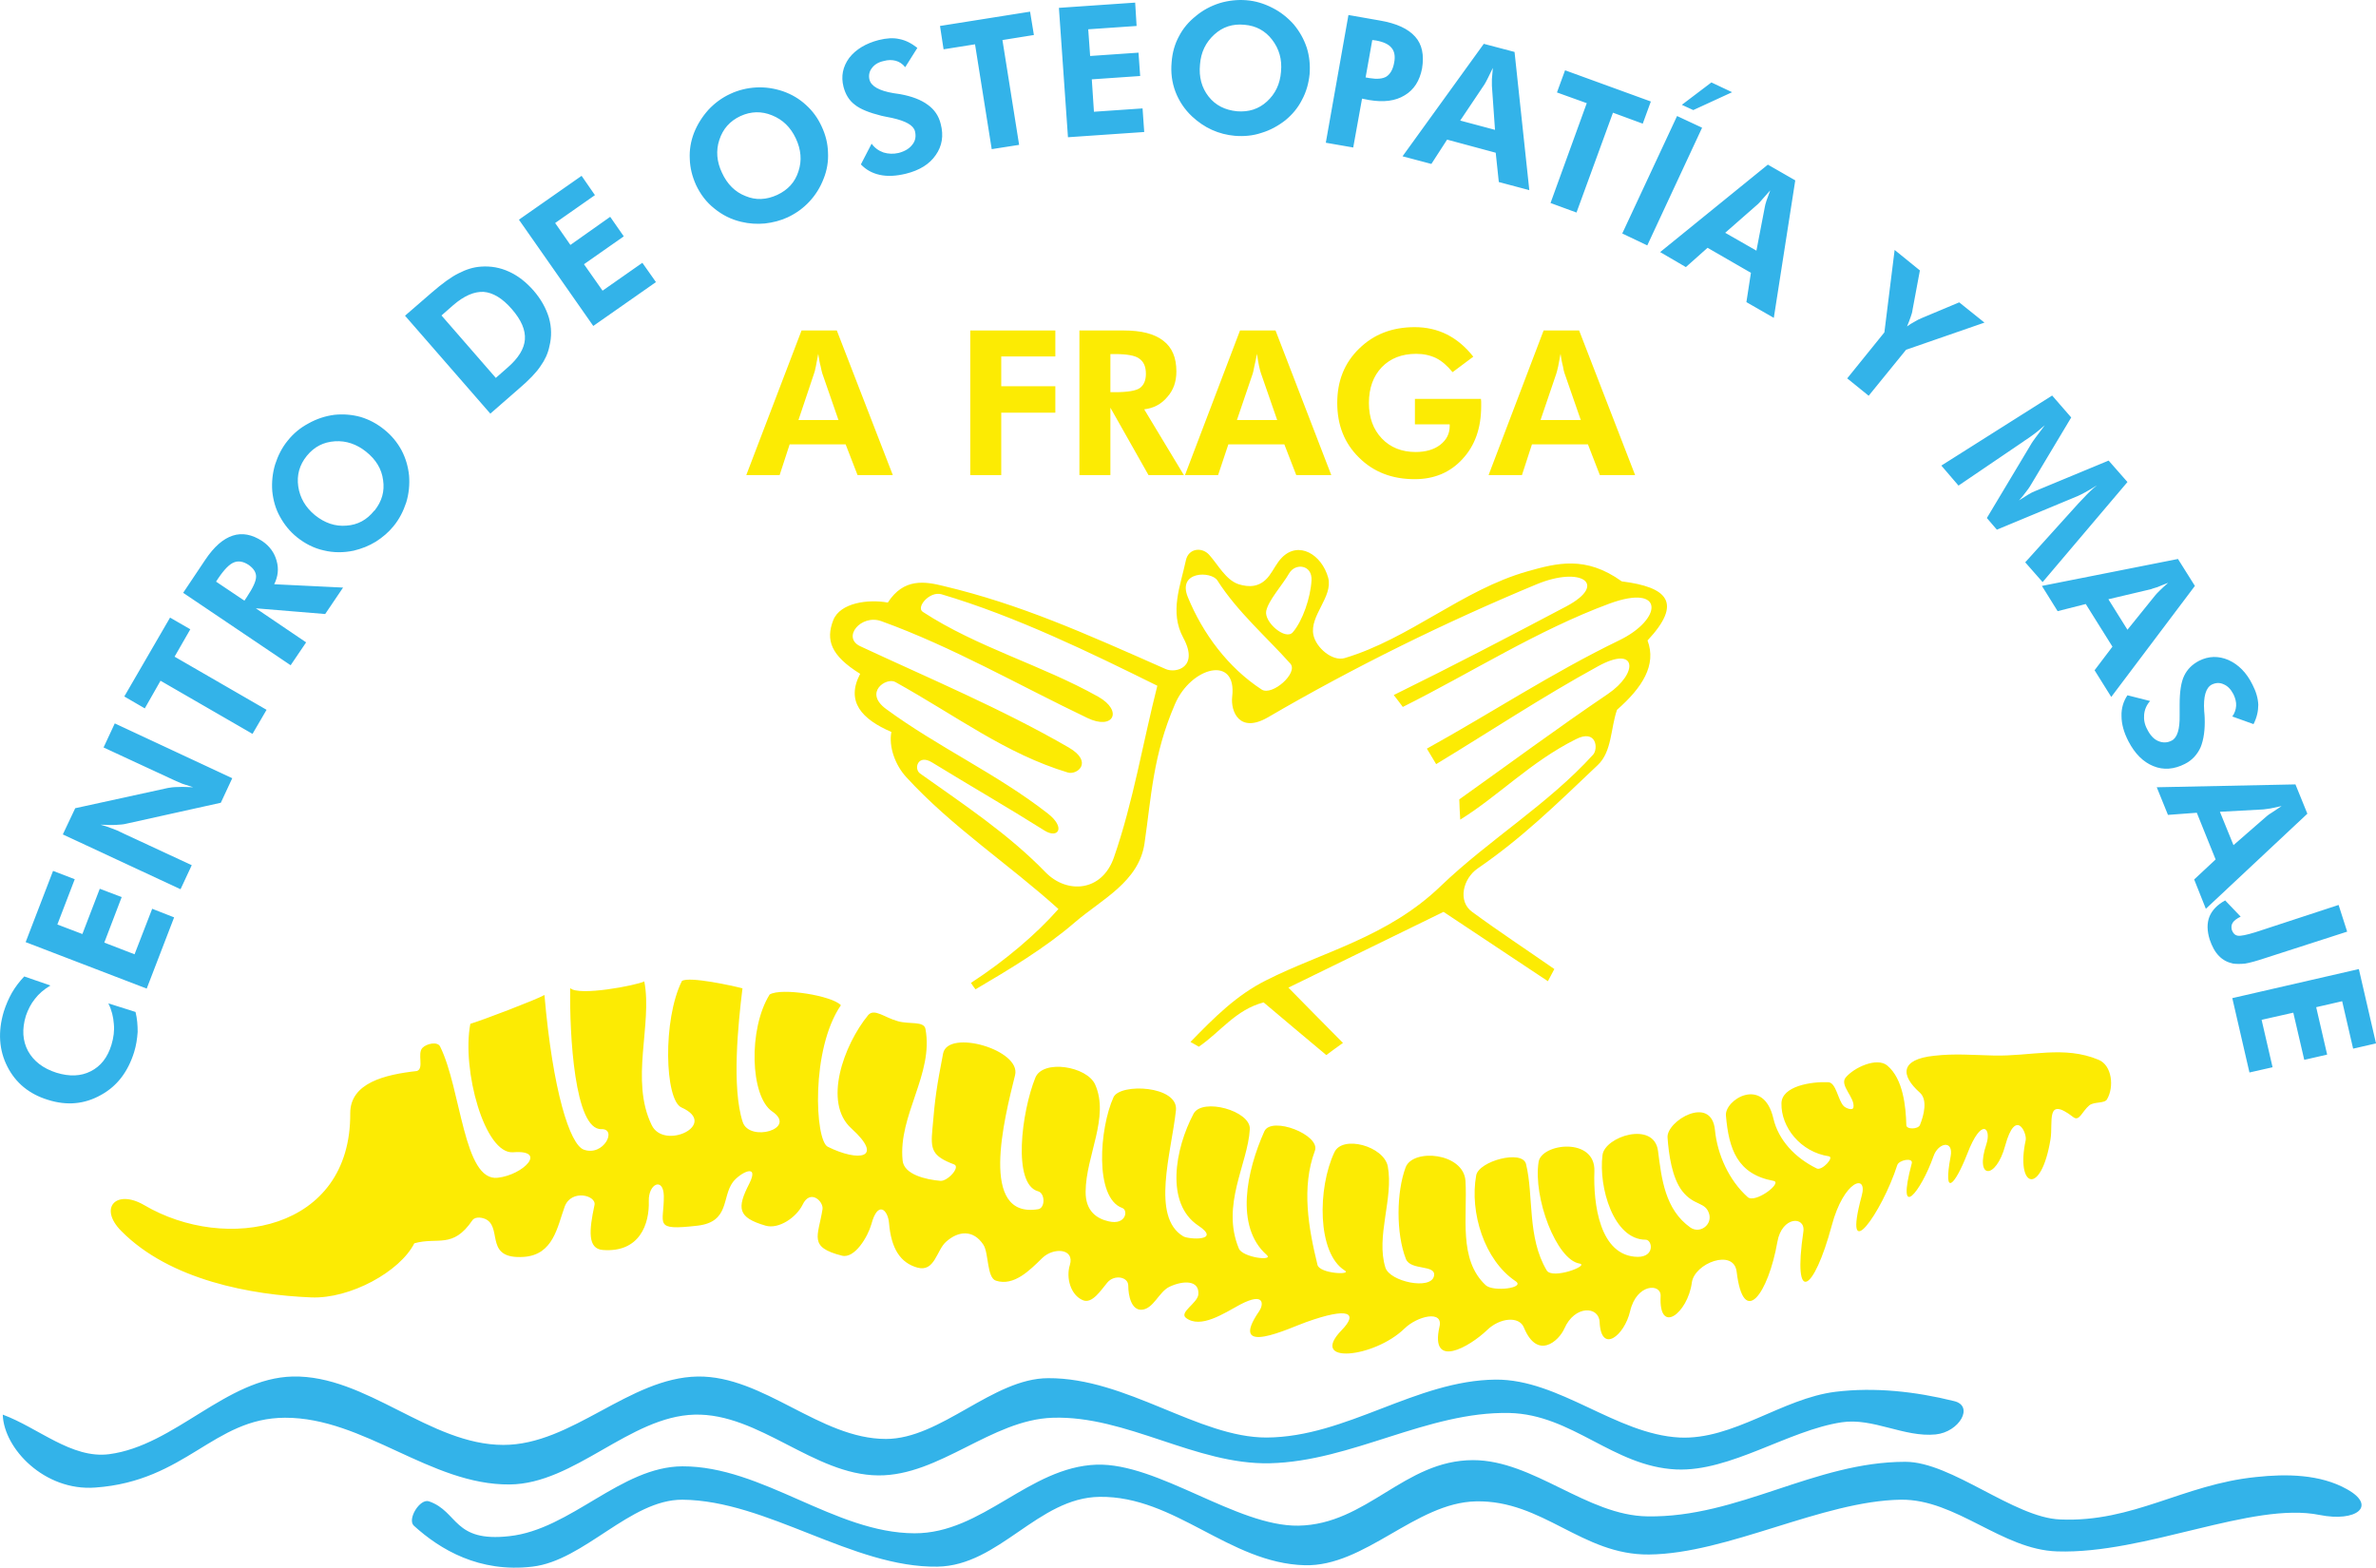
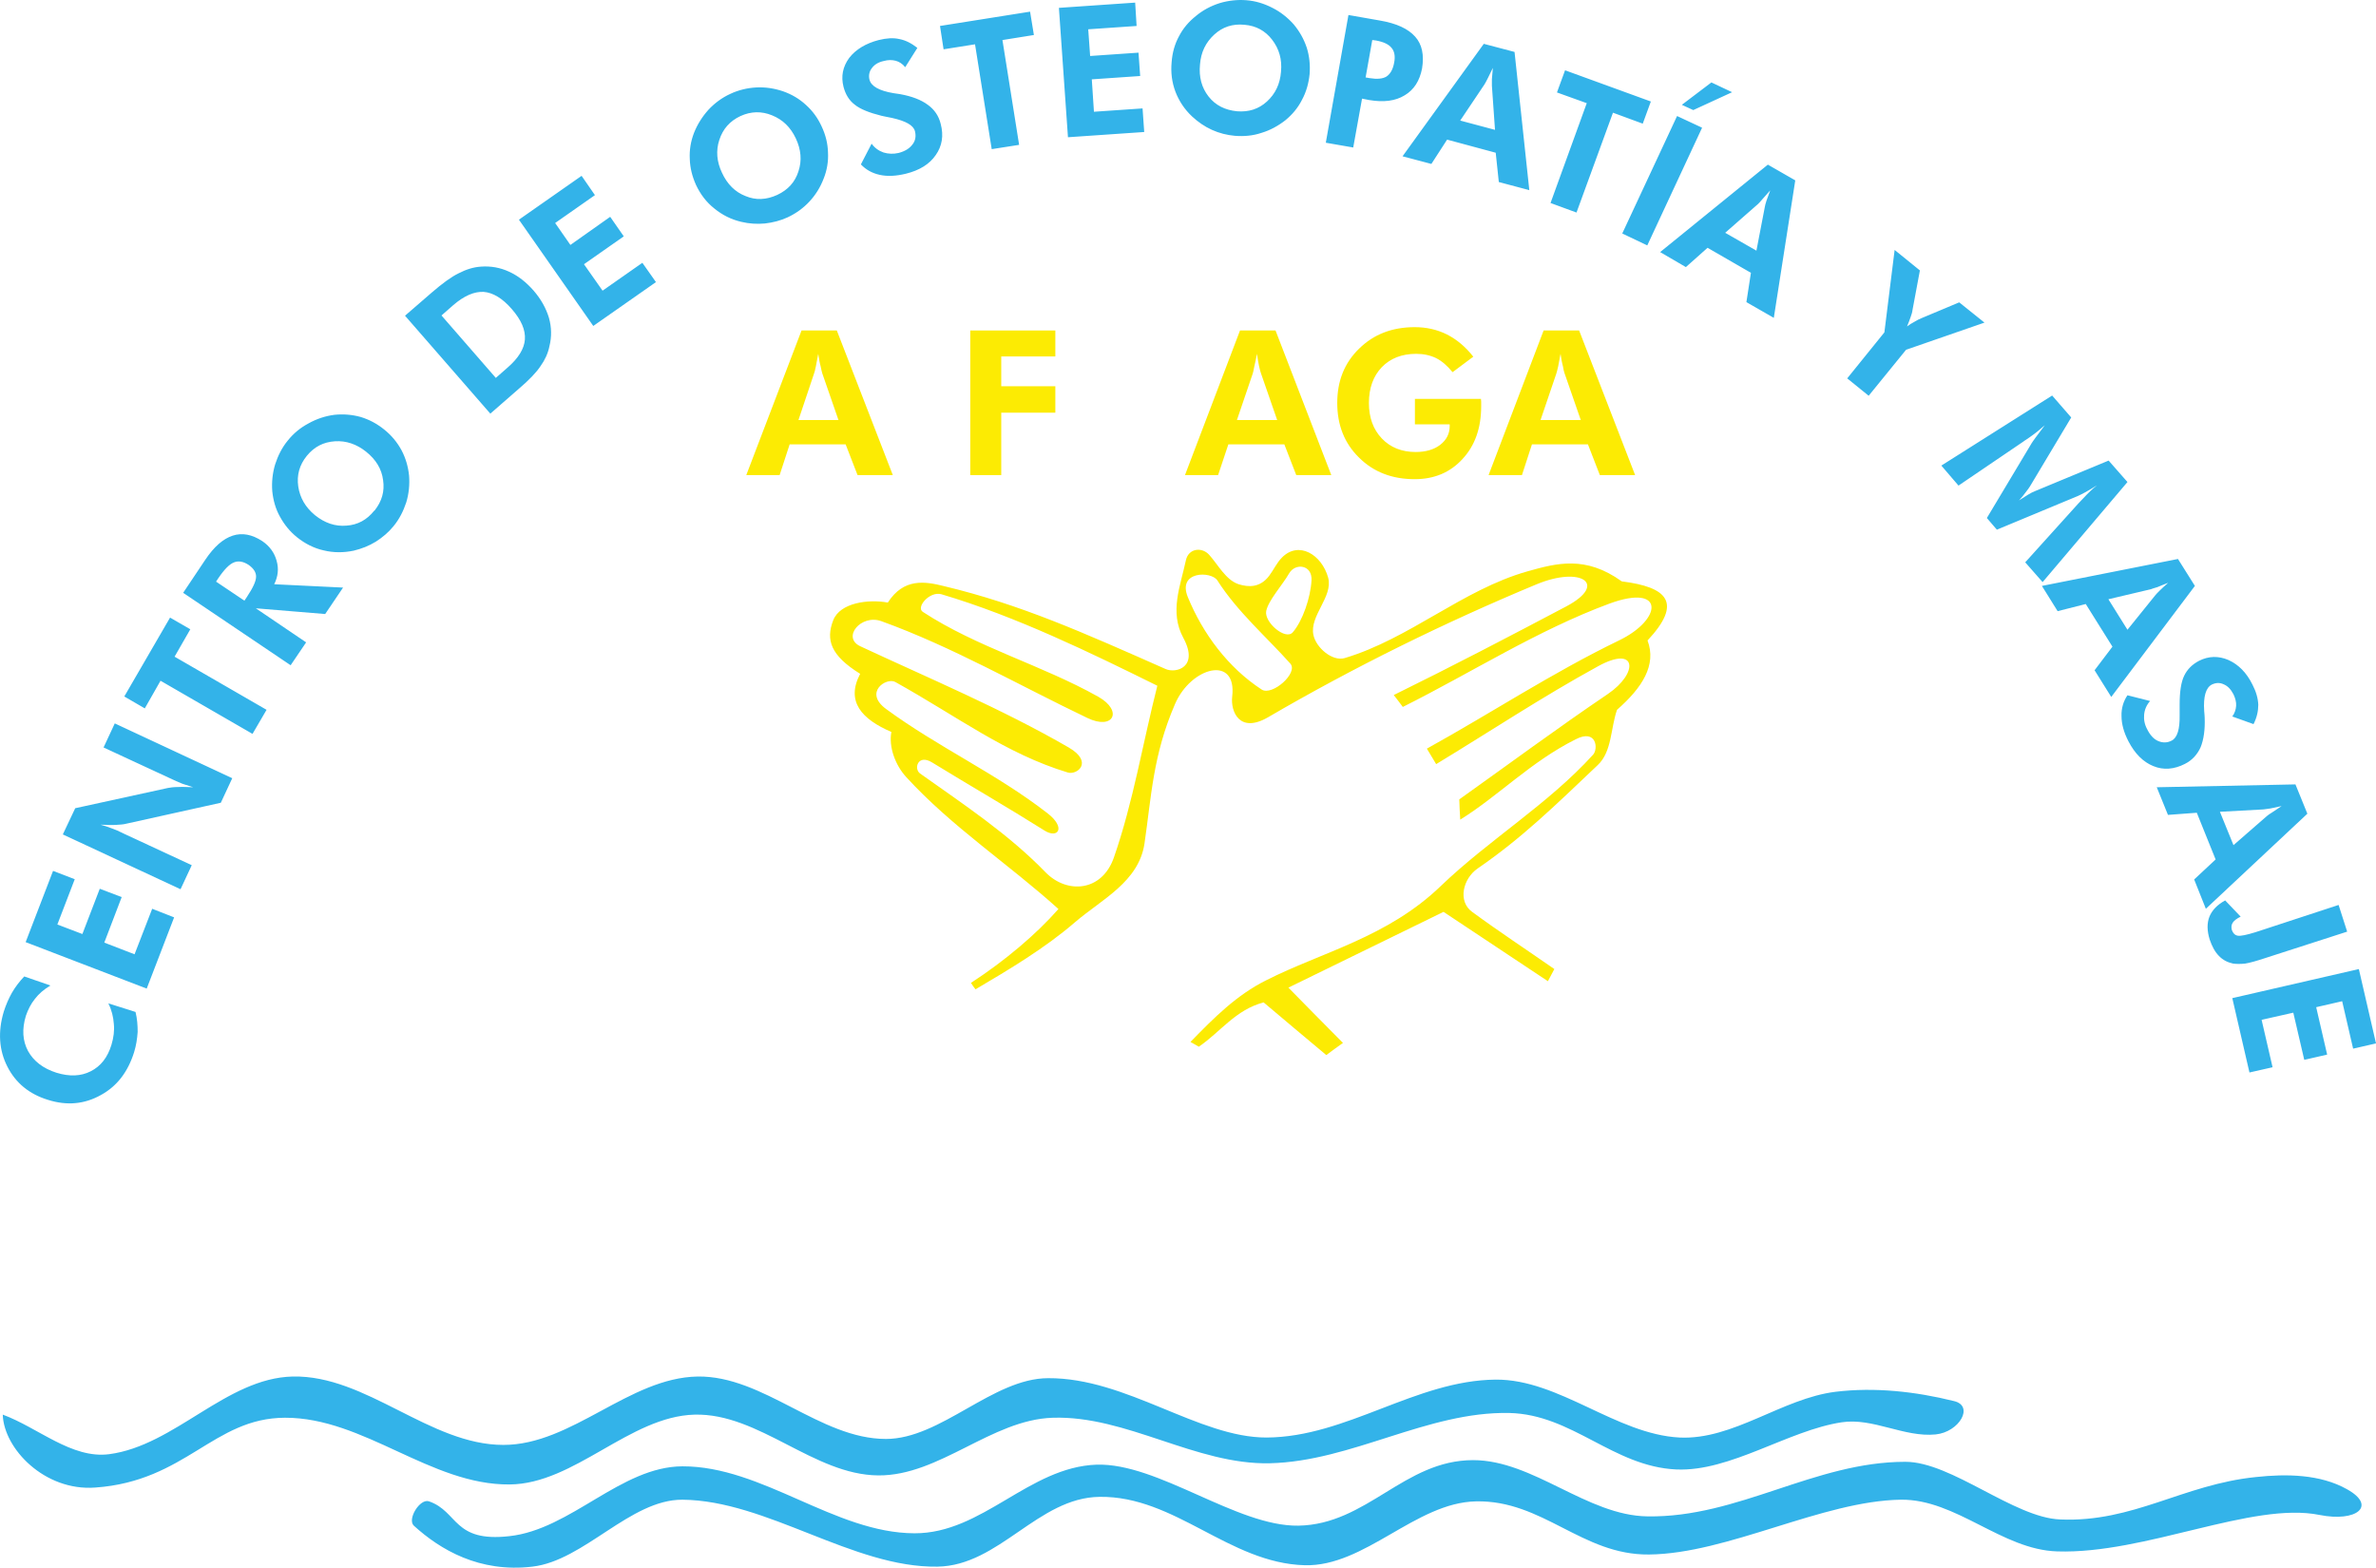
<svg xmlns="http://www.w3.org/2000/svg" version="1.1" id="Capa_1" x="0px" y="0px" width="282.632px" height="186.498px" viewBox="0 0 282.632 186.498" enable-background="new 0 0 282.632 186.498" xml:space="preserve">
  <g>
    <path fill-rule="evenodd" clip-rule="evenodd" fill="#FCEB03" d="M116.04,117.694c-0.198-0.256-0.368-0.482-0.539-0.766   c4.054-2.637,7.795-5.812,10.403-8.787c-5.924-5.357-12.699-9.78-18.113-15.705c-1.276-1.389-2.098-3.571-1.758-5.357   c-3.543-1.531-5.442-3.628-3.713-6.917c-3.515-2.183-4.11-4.025-3.203-6.378c0.822-2.098,4.195-2.523,6.492-2.098   c1.899-2.948,4.422-2.522,6.689-1.956c9.127,2.183,16.554,5.527,26.362,9.864c1.219,0.539,3.997-0.198,2.098-3.713   c-1.672-3.09-0.34-6.179,0.312-9.241c0.312-1.417,1.899-1.587,2.749-0.652c1.077,1.19,1.984,3.004,3.516,3.515   c1.19,0.369,2.551,0.425,3.628-0.992c0.539-0.708,0.907-1.559,1.531-2.183c1.983-2.013,4.733-0.369,5.499,2.41   c0.595,2.268-2.239,4.507-1.758,6.803c0.312,1.502,2.239,3.175,3.714,2.75c7.71-2.296,14.031-8.136,21.741-10.318   c3.515-0.992,6.917-1.899,11.226,1.191c5.471,0.68,7.257,2.551,3.062,7.03c1.105,2.919-0.624,5.612-3.629,8.249   c-0.765,2.183-0.595,4.989-2.296,6.577c-5.103,4.847-9.042,8.703-14.286,12.302c-1.758,1.219-2.382,3.912-0.652,5.159   c3.203,2.353,6.52,4.535,9.779,6.803c-0.255,0.482-0.51,0.964-0.766,1.446c-4.138-2.75-8.276-5.5-12.415-8.249   c-6.151,3.005-12.303,6.01-18.454,9.014c2.154,2.183,4.309,4.395,6.491,6.577c-0.68,0.481-1.332,0.964-1.983,1.445   c-2.495-2.098-4.989-4.167-7.455-6.265c-3.346,0.879-5.131,3.515-7.711,5.272c-0.312-0.198-0.651-0.368-0.992-0.566   c2.863-2.948,5.499-5.585,9.015-7.342c6.604-3.346,14.428-5.103,20.749-11.197c5.755-5.527,12.756-9.723,18.114-15.619   c0.651-0.68,0.453-3.146-2.069-1.842c-5.358,2.693-9.156,6.718-13.72,9.553c-0.057-0.822-0.085-1.616-0.113-2.41   c5.896-4.195,11.707-8.504,17.659-12.529c3.686-2.495,3.515-5.896-1.19-3.288c-6.576,3.6-12.813,7.738-19.219,11.622   c-0.368-0.624-0.737-1.248-1.105-1.843c7.682-4.252,14.938-9.042,22.847-12.869c5.188-2.495,5.5-6.803-1.105-4.394   c-8.589,3.175-16.384,8.192-24.604,12.303c-0.368-0.482-0.709-0.964-1.077-1.417c7.087-3.487,13.55-6.86,20.523-10.545   c5.017-2.665,1.757-4.819-3.516-2.636c-10.913,4.536-21.741,9.865-31.946,15.817c-3.458,2.013-4.479-0.737-4.28-2.438   c0.596-5.017-4.904-3.543-6.803,0.879c-2.636,6.095-2.806,10.999-3.628,16.583c-0.68,4.564-5.074,6.633-8.249,9.354   C124.317,112.79,120.037,115.34,116.04,117.694L116.04,117.694z M137.668,81.58c-1.729,6.803-2.863,13.805-5.159,20.41   c-1.417,4.11-5.584,4.394-8.135,1.785c-4.422-4.563-9.751-8.078-14.938-11.763c-0.766-0.567-0.255-2.353,1.446-1.304   c4.62,2.835,8.787,5.216,13.379,8.107c1.587,0.992,2.58-0.341,0.34-2.069c-6.094-4.734-13.011-7.852-19.219-12.416   c-2.665-1.984,0.057-3.77,1.105-3.203c7.398,4.11,13.125,8.532,20.523,10.771c1.134,0.34,3.09-1.247,0.113-2.976   c-7.937-4.592-16.667-8.249-24.803-12.047c-2.211-1.049,0.114-3.855,2.523-2.977c8.476,3.062,16.356,7.625,24.491,11.509   c3.09,1.502,4.309-0.822,1.304-2.523c-6.718-3.77-14.4-5.868-20.863-10.091c-0.85-0.539,0.794-2.494,2.211-2.098   C120.887,73.331,129.873,77.725,137.668,81.58L137.668,81.58z M153.486,78.944c0.991,1.105-2.155,3.883-3.402,3.09   c-3.968-2.58-7.001-6.633-8.787-10.999c-1.275-3.118,2.778-3.118,3.515-1.984C147.165,72.764,150.792,75.911,153.486,78.944   L153.486,78.944z M153.797,75.202c-0.851,1.049-3.458-1.19-3.175-2.523c0.283-1.304,1.899-3.033,2.749-4.507   c0.737-1.219,2.75-0.992,2.637,0.878C155.895,71.092,154.959,73.841,153.797,75.202L153.797,75.202z" />
-     <path fill-rule="evenodd" clip-rule="evenodd" fill="#FCEB03" d="M17.167,143.375c-3.345-1.956-5.471,0.312-2.75,3.062   c5.811,5.896,15.563,7.625,22.592,7.908c4.621,0.198,10.573-3.062,12.274-6.435c2.807-0.794,4.564,0.709,6.917-2.749   c0.34-0.482,1.304-0.341,1.786,0c1.672,1.19-0.255,4.677,4.337,4.365c3.515-0.256,3.968-3.572,4.847-5.981   c0.794-2.126,3.827-1.332,3.543-0.17c-0.652,3.033-0.822,5.188,0.992,5.329c4.422,0.34,5.556-3.146,5.471-5.812   c-0.057-2.098,1.729-2.862,1.786-0.651c0.057,3.373-1.389,4.195,4.025,3.571c3.827-0.453,2.863-3.401,4.195-5.188   c0.85-1.105,3.203-2.324,1.956,0.17c-1.531,2.977-1.361,4.054,1.927,5.018c1.587,0.454,3.657-0.992,4.394-2.466   c0.907-1.956,2.523-0.426,2.381,0.51c-0.51,3.231-1.729,4.508,2.324,5.528c1.502,0.368,3.062-2.24,3.487-3.742   c0.765-2.863,1.956-1.729,2.098-0.17c0.255,3.09,1.36,4.762,3.373,5.329c2.069,0.566,2.268-2.041,3.402-3.062   c1.474-1.332,3.26-1.474,4.45,0.34c0.652,0.964,0.397,3.94,1.502,4.28c2.126,0.681,3.997-1.219,5.499-2.692   c1.333-1.304,3.884-1.162,3.289,0.822c-0.482,1.502,0.085,3.6,1.559,4.195c1.106,0.453,2.126-1.191,2.892-2.098   c0.822-0.992,2.495-0.709,2.495,0.368c0,1.19,0.368,2.892,1.559,2.863c1.445-0.057,2.069-2.154,3.373-2.75   c1.587-0.737,3.571-0.822,3.401,0.964c-0.142,1.021-2.296,2.098-1.474,2.75c1.729,1.332,4.479-0.511,6.463-1.588   c2.977-1.559,2.749,0.057,2.268,0.766c-3.912,5.669,3.742,1.956,5.556,1.332c5.216-1.871,6.18-1.049,4.252,0.936   c-4.024,4.139,3.827,3.345,7.455-0.17c1.531-1.503,4.649-2.239,4.167-0.227c-1.162,5.13,3.572,2.409,5.67,0.396   c1.53-1.475,3.798-1.673,4.365-0.312c1.615,3.939,4.167,1.615,4.818,0.142c1.247-2.835,4.11-2.665,4.195-0.794   c0.17,3.855,2.948,1.645,3.629-1.275c0.765-3.316,3.713-3.345,3.628-1.786c-0.227,4.706,3.231,2.013,3.714-1.615   c0.312-2.325,4.988-4.082,5.329-1.305c0.821,6.832,3.77,2.58,4.847-3.543c0.539-3.09,3.373-3.09,3.09-1.219   c-1.304,8.872,1.247,7.2,3.373-0.709c1.446-5.442,4.309-6.236,3.572-3.571c-2.382,8.815,2.409,2.013,4.224-3.629   c0.198-0.623,1.899-0.936,1.729-0.227c-1.898,7.115,1.077,3.43,2.58-0.822c0.538-1.615,2.409-2.013,2.041,0   c-0.936,5.018,0.51,3.459,1.984-0.312c1.7-4.422,2.891-3.033,2.268-1.134c-1.418,4.224,1.134,4.252,2.239,0.17   c1.247-4.563,2.607-1.474,2.438-0.651c-1.219,5.641,1.814,6.774,2.948-0.086c0.34-2.068-0.624-5.215,2.692-2.664   c0.737,0.596,1.049-0.652,1.928-1.389c0.567-0.454,1.814-0.199,2.098-0.709c0.879-1.474,0.596-4.054-0.992-4.705   c-4.11-1.729-8.05-0.397-12.5-0.511c-2.467-0.057-4.621-0.255-7.059,0.028c-4.11,0.425-3.997,2.353-1.701,4.394   c0.936,0.851,0.482,2.665,0,3.855c-0.227,0.51-1.615,0.538-1.615,0c-0.057-2.183-0.369-5.499-2.268-7.087   c-1.22-1.021-3.969,0.227-4.961,1.446c-0.737,0.935,1.162,2.381,0.936,3.543c-0.085,0.396-0.851,0.113-1.134-0.142   c-0.709-0.681-0.907-2.835-1.871-2.863c-2.069-0.085-5.527,0.481-5.556,2.522c-0.057,2.835,2.268,5.783,5.641,6.293   c0.681,0.113-0.822,1.758-1.445,1.446c-2.608-1.275-4.564-3.401-5.159-5.953c-1.19-5.103-5.812-2.211-5.642-0.34   c0.341,3.997,1.361,6.973,5.642,7.767c1.19,0.198-2.183,2.75-3.062,1.928c-2.211-1.984-3.6-5.046-3.884-7.966   c-0.425-4.28-5.782-1.077-5.641,0.879c0.142,2.041,0.538,4.791,1.729,6.35c1.417,1.843,2.806,1.247,3.231,2.778   c0.34,1.304-1.134,2.353-2.24,1.587c-3.032-2.154-3.43-5.811-3.854-9.127c-0.482-3.601-6.35-1.701-6.604,0.51   c-0.482,3.799,1.304,10.063,5.13,10.063c0.794,0,1.135,2.041-0.935,2.041c-4.564-0.057-5.301-6.378-5.159-10.177   c0.142-4.11-6.265-3.345-6.634-1.134c-0.68,4.28,2.126,11.65,4.848,12.104c1.304,0.228-3.203,1.928-3.884,0.822   c-2.353-3.94-1.53-8.9-2.466-12.671c-0.453-1.729-5.612-0.34-5.925,1.361c-0.793,4.394,0.964,10.091,4.678,12.585   c1.247,0.822-2.665,1.305-3.544,0.482c-3.288-3.062-2.154-8.221-2.409-12.416c-0.227-3.345-6.236-3.884-7.115-1.615   c-1.105,2.947-1.162,7.852,0.029,10.913c0.566,1.417,3.628,0.623,3.345,2.013c-0.341,1.729-5.272,0.68-5.783-0.992   c-1.162-3.686,0.992-8.249,0.283-12.048c-0.481-2.409-5.386-3.741-6.35-1.672c-2.012,4.252-2.068,11.99,1.22,14.06   c0.936,0.567-2.948,0.397-3.231-0.651c-1.077-4.395-1.928-9.241-0.313-13.578c0.709-1.899-5.159-4.167-6.009-2.324   c-2.098,4.677-3.544,11.338,0.283,14.711c0.879,0.766-2.863,0.313-3.316-0.765c-2.154-5.188,1.077-10.063,1.304-14.202   c0.113-2.183-5.641-3.77-6.689-1.842c-2.211,4.166-3.402,10.687,0.566,13.322c2.807,1.871-1.162,1.645-1.786,1.275   c-3.883-2.296-1.417-9.978-0.879-14.995c0.312-2.948-6.633-3.26-7.427-1.559c-1.672,3.685-2.296,11.99,1.049,13.181   c0.709,0.255,0.454,2.069-1.616,1.588c-1.417-0.313-2.778-1.219-2.75-3.544c0.028-4.252,2.863-8.844,1.134-12.728   c-0.964-2.183-6.208-3.033-7.115-0.821c-1.644,4.081-2.75,12.699,0.34,13.521c0.822,0.228,0.851,1.984,0,2.126   c-7.086,1.162-4.053-10.715-2.75-15.959c0.737-3.005-7.965-5.499-8.561-2.579c-0.765,3.969-0.964,5.272-1.275,9.014   c-0.227,2.41-0.057,3.203,2.579,4.195c0.794,0.313-0.765,2.013-1.616,1.956c-1.701-0.142-4.365-0.737-4.507-2.438   c-0.539-5.357,3.713-10.29,2.721-15.619c-0.17-0.992-1.928-0.538-3.288-0.936c-1.587-0.425-2.806-1.587-3.543-0.708   c-2.891,3.543-5.386,10.402-1.984,13.464c3.969,3.601,0.851,3.997-2.806,2.183c-1.531-0.765-2.041-11.594,1.559-16.838   c-1.021-1.134-7.086-2.126-8.476-1.275c-2.551,4.082-2.324,12.133,0.312,13.918c3.033,2.069-2.721,3.686-3.515,1.248   c-1.333-4.082-0.539-11.765-0.028-15.903c-1.077-0.283-6.293-1.445-7.2-0.878c-2.324,4.62-2.041,14.173-0.057,15.052   c4.507,2.013-2.069,5.159-3.543,2.098c-2.608-5.357,0.113-11.962-0.879-17.093c-0.964,0.481-7.824,1.785-8.816,0.793   c-0.085,5.472,0.51,16.895,3.713,16.781c1.928-0.057,0.255,3.288-2.098,2.438c-1.644-0.596-3.685-6.945-4.677-18.397   c-0.992,0.567-7.313,2.977-8.815,3.43c-1.049,5.443,1.701,15.563,5.102,15.279c4.11-0.312,1.219,2.692-1.842,3.033   c-4.082,0.481-4.337-10.545-6.86-15.619c-0.312-0.624-1.616-0.34-2.098,0.17c-0.652,0.681,0.227,2.438-0.652,2.75   c-3.827,0.425-7.937,1.417-7.937,5.018C41.772,146.437,26.862,149.073,17.167,143.375L17.167,143.375z" />
    <path fill-rule="evenodd" clip-rule="evenodd" fill="#33B3E9" d="M0.33,168.292c0.113,4.025,4.96,9.128,10.999,8.675   c10.8-0.766,14.06-8.277,22.563-8.306c9.411-0.028,17.32,8.021,26.731,7.937c7.71-0.057,14.287-8.106,21.997-8.306   c7.682-0.198,14.173,7.172,21.855,7.229c7.285,0.057,13.465-6.633,20.75-6.859c8.787-0.284,17.008,5.612,25.823,5.414   c9.751-0.227,18.737-6.18,28.488-5.981c7.512,0.17,12.359,6.378,19.871,6.719c6.435,0.283,13.294-4.649,19.672-5.613   c3.714-0.566,7.427,1.814,11.169,1.446c2.835-0.284,4.62-3.402,2.183-3.969c-4.563-1.134-9.411-1.673-14.088-1.105   c-6.378,0.794-12.161,5.754-18.567,5.442c-7.54-0.396-14.314-6.945-21.854-6.889c-9.524,0.086-17.717,6.832-27.241,6.889   c-8.079,0.028-16.668-7.115-25.994-7.059c-6.577,0-12.756,7.229-19.304,7.229c-7.852,0-14.542-7.54-22.394-7.427   c-8.164,0.142-14.938,8.136-23.103,8.136c-8.787,0-16.299-8.334-25.086-8.136c-7.909,0.198-14.003,8.221-21.827,9.241   C8.521,173.564,4.553,169.851,0.33,168.292L0.33,168.292z" />
    <path fill-rule="evenodd" clip-rule="evenodd" fill="#33B3E9" d="M51.042,178.61c-1.077-0.396-2.636,2.126-1.814,2.892   c3.146,2.863,7.795,5.612,14.088,4.875c6.179-0.708,11.65-7.993,17.858-7.965c10.063,0.085,20.268,8.107,30.331,7.965   c7.37-0.113,11.962-8.22,19.304-8.305c8.986-0.113,15.393,7.88,24.378,8.135c7.172,0.198,13.21-7.455,20.381-7.597   c7.966-0.17,12.614,6.406,20.58,6.321c9.354-0.085,20.607-6.378,29.962-6.52c6.576-0.085,12.019,5.953,18.596,6.151   c10.488,0.34,23.216-5.953,31.209-4.337c4.365,0.878,6.889-1.049,3.26-3.062c-3.175-1.786-7.2-1.843-10.828-1.446   c-8.674,0.879-14.57,5.415-23.272,5.046c-5.499-0.198-12.926-6.859-18.425-6.859c-10.829,0-19.843,6.661-30.671,6.491   c-7.2-0.085-13.578-6.69-20.75-6.69c-8.192,0-12.614,7.654-20.778,7.796c-7.342,0.113-16.667-7.483-24.009-7.257   c-8.051,0.283-13.578,8.192-21.657,8.164c-9.496-0.028-18.085-7.994-27.61-7.966c-7.313,0.028-13.266,7.512-20.579,8.306   C53.904,183.514,54.528,179.829,51.042,178.61L51.042,178.61z" />
    <path fill="#FCEB03" d="M99.741,49.974l-1.928-5.556c-0.057-0.17-0.113-0.454-0.198-0.851c-0.114-0.397-0.199-0.907-0.284-1.474   c-0.113,0.567-0.198,1.077-0.284,1.502c-0.085,0.454-0.17,0.737-0.227,0.879l-1.842,5.499H99.741L99.741,49.974z M88.771,56.522   l6.576-17.207h4.195l6.662,17.207h-4.195l-1.417-3.657H93.93l-1.191,3.657H88.771L88.771,56.522z" />
    <polygon fill="#FCEB03" points="115.416,56.522 115.416,39.315 125.536,39.315 125.536,42.405 119.101,42.405 119.101,45.949    125.536,45.949 125.536,49.095 119.101,49.095 119.101,56.522  " />
-     <path fill="#FCEB03" d="M140.843,56.522h-4.224l-4.535-8.022v8.022h-3.685V39.315h5.272c2.098,0,3.656,0.397,4.705,1.219   c1.049,0.794,1.559,2.013,1.559,3.657c0,1.191-0.34,2.211-1.077,3.033c-0.708,0.851-1.616,1.333-2.75,1.474l4.734,7.852V56.522z    M132.084,46.657h0.539c1.502,0,2.494-0.17,2.948-0.482c0.482-0.34,0.737-0.907,0.737-1.701c0-0.851-0.255-1.446-0.794-1.814   c-0.482-0.368-1.474-0.539-2.891-0.539h-0.539V46.657L132.084,46.657z" />
    <path fill="#FCEB03" d="M151.926,49.974l-1.928-5.556c-0.057-0.17-0.142-0.454-0.227-0.851s-0.17-0.907-0.255-1.474   c-0.113,0.567-0.198,1.077-0.313,1.502c-0.085,0.454-0.142,0.737-0.198,0.879l-1.87,5.499H151.926L151.926,49.974z M140.956,56.522   l6.548-17.207h4.224l6.633,17.207h-4.167l-1.417-3.657h-6.661l-1.22,3.657H140.956L140.956,56.522z" />
    <path fill="#FCEB03" d="M168.311,47.451h7.852c0,0.114,0.028,0.199,0.028,0.34c0,0.113,0,0.284,0,0.539   c0,2.58-0.737,4.677-2.211,6.265c-1.475,1.616-3.373,2.41-5.698,2.41c-2.692,0-4.903-0.851-6.633-2.58   c-1.729-1.701-2.579-3.855-2.579-6.492c0-2.608,0.851-4.762,2.607-6.463c1.729-1.701,3.94-2.551,6.604-2.551   c1.39,0,2.665,0.284,3.855,0.879c1.162,0.595,2.211,1.474,3.118,2.636l-2.466,1.842c-0.624-0.765-1.275-1.332-1.956-1.672   c-0.709-0.34-1.474-0.51-2.381-0.51c-1.701,0-3.062,0.539-4.082,1.587c-1.021,1.077-1.531,2.495-1.531,4.252   c0,1.758,0.511,3.146,1.531,4.224s2.381,1.616,4.025,1.616c1.19,0,2.183-0.283,2.919-0.85c0.766-0.595,1.134-1.333,1.134-2.239   v-0.199h-4.138V47.451L168.311,47.451z" />
    <path fill="#FCEB03" d="M188.04,49.974l-1.928-5.556c-0.057-0.17-0.142-0.454-0.198-0.851c-0.113-0.397-0.198-0.907-0.283-1.474   c-0.113,0.567-0.198,1.077-0.283,1.502c-0.113,0.454-0.171,0.737-0.228,0.879l-1.87,5.499H188.04L188.04,49.974z M177.07,56.522   l6.548-17.207h4.224l6.661,17.207h-4.195l-1.417-3.657h-6.661l-1.19,3.657H177.07L177.07,56.522z" />
    <path fill="#33B3E9" d="M5.999,117.24c-0.765,0.454-1.389,0.992-1.842,1.588c-0.482,0.595-0.822,1.275-1.077,2.013   c-0.482,1.587-0.397,2.976,0.255,4.195c0.681,1.219,1.786,2.068,3.374,2.579c1.559,0.481,2.919,0.425,4.082-0.17   c1.19-0.596,2.012-1.645,2.466-3.146c0.255-0.851,0.369-1.673,0.284-2.495c-0.057-0.821-0.255-1.644-0.652-2.438l3.232,1.021   c0.198,0.794,0.255,1.588,0.255,2.381c-0.057,0.794-0.17,1.588-0.425,2.41c-0.737,2.353-2.041,4.053-3.968,5.102   c-1.928,1.077-4.025,1.276-6.265,0.567c-2.239-0.681-3.855-2.013-4.847-3.969s-1.134-4.139-0.425-6.52   c0.255-0.794,0.567-1.53,0.964-2.239c0.397-0.681,0.878-1.332,1.474-1.956L5.999,117.24L5.999,117.24z M17.451,117.609l-14.4-5.528   l3.26-8.476l2.58,0.992l-2.069,5.386l2.977,1.134l2.069-5.386l2.607,0.992l-2.069,5.414l3.6,1.39l2.098-5.414l2.608,1.021   L17.451,117.609L17.451,117.609z M21.476,105.788l-14.003-6.52l1.474-3.118l11.027-2.409c0.283-0.057,0.708-0.113,1.219-0.113   c0.539-0.028,1.105,0,1.786,0.028c-0.425-0.142-0.879-0.283-1.304-0.425c-0.425-0.17-0.936-0.397-1.531-0.68l-7.824-3.628   l1.333-2.863l13.975,6.52l-1.36,2.92l-11.254,2.494c-0.312,0.085-0.737,0.113-1.247,0.142s-1.134,0-1.814-0.028   c0.425,0.113,0.878,0.255,1.304,0.425c0.425,0.143,0.936,0.369,1.559,0.681l7.994,3.714L21.476,105.788z M20.767,78.122   l10.942,6.321l-1.672,2.863l-10.942-6.321l-1.871,3.288l-2.438-1.417l5.442-9.382l2.41,1.389L20.767,78.122z M40.808,69.901   l-2.126,3.146l-8.249-0.68l5.981,4.053l-1.843,2.721l-12.784-8.617l2.636-3.94c1.049-1.559,2.126-2.495,3.26-2.863   c1.134-0.368,2.296-0.142,3.515,0.652c0.879,0.596,1.446,1.389,1.701,2.325c0.284,0.964,0.17,1.899-0.283,2.806L40.808,69.901   L40.808,69.901z M29.073,71.46l0.284-0.425c0.737-1.105,1.105-1.899,1.105-2.438c0-0.51-0.284-0.963-0.879-1.389   c-0.652-0.425-1.219-0.51-1.729-0.312c-0.539,0.199-1.162,0.822-1.871,1.871L25.7,69.193L29.073,71.46L29.073,71.46z    M45.712,51.107c0.851,0.681,1.531,1.502,2.041,2.438c0.51,0.964,0.794,1.956,0.907,3.033c0.085,1.105-0.028,2.183-0.34,3.203   c-0.34,1.021-0.822,1.984-1.502,2.806c-0.596,0.737-1.304,1.333-2.098,1.843c-0.822,0.51-1.701,0.85-2.636,1.077   c-1.219,0.255-2.41,0.255-3.572-0.028c-1.162-0.255-2.211-0.794-3.175-1.559c-0.879-0.709-1.531-1.531-2.041-2.466   c-0.51-0.907-0.793-1.928-0.907-3.005c-0.085-1.077,0.028-2.154,0.34-3.203c0.34-1.049,0.822-2.013,1.502-2.834   c0.68-0.851,1.502-1.531,2.466-2.041c0.964-0.539,1.984-0.879,3.062-1.021c1.077-0.113,2.126-0.028,3.146,0.255   C43.926,49.917,44.833,50.399,45.712,51.107L45.712,51.107z M44.55,60.746c0.879-1.105,1.219-2.296,1.021-3.628   c-0.17-1.333-0.85-2.438-2.013-3.374c-1.134-0.907-2.381-1.332-3.713-1.247c-1.36,0.085-2.466,0.652-3.345,1.729   s-1.219,2.296-1.021,3.657c0.199,1.333,0.851,2.466,1.984,3.402c1.162,0.935,2.409,1.36,3.742,1.247   c1.332-0.085,2.438-0.68,3.316-1.786H44.55z M58.979,44.957l1.389-1.219c1.304-1.134,1.984-2.239,2.069-3.345   c0.085-1.134-0.425-2.324-1.559-3.628c-1.105-1.275-2.239-1.956-3.345-2.041c-1.105-0.057-2.325,0.454-3.628,1.587l-1.389,1.219   L58.979,44.957z M58.326,49.208l-10.148-11.65l3.175-2.75c1.247-1.077,2.324-1.871,3.203-2.296   c0.879-0.454,1.757-0.737,2.665-0.793c1.162-0.085,2.268,0.113,3.316,0.595c1.078,0.482,2.041,1.247,2.92,2.239   c0.907,1.049,1.502,2.126,1.842,3.26c0.312,1.105,0.34,2.239,0.057,3.374c-0.17,0.85-0.539,1.644-1.049,2.353   c-0.482,0.737-1.361,1.672-2.636,2.75l-0.879,0.766L58.326,49.208L58.326,49.208z M70.572,38.777l-8.844-12.643l7.455-5.216   l1.587,2.296l-4.734,3.316l1.814,2.608l4.734-3.345l1.616,2.324l-4.734,3.316l2.211,3.146l4.734-3.316l1.616,2.296L70.572,38.777   L70.572,38.777z M97.728,15.022c0.482,1.021,0.737,2.041,0.765,3.118c0.057,1.049-0.113,2.098-0.51,3.09   c-0.397,1.049-0.964,1.956-1.701,2.75c-0.737,0.794-1.616,1.417-2.58,1.871c-0.851,0.396-1.757,0.624-2.721,0.737   c-0.936,0.085-1.871,0.028-2.806-0.198c-1.219-0.284-2.268-0.822-3.203-1.587c-0.936-0.737-1.645-1.672-2.183-2.807   c-0.454-1.021-0.709-2.041-0.737-3.089c-0.057-1.049,0.113-2.098,0.51-3.118c0.397-0.992,0.964-1.899,1.701-2.721   c0.737-0.794,1.616-1.446,2.608-1.899c0.964-0.454,2.013-0.708,3.09-0.766c1.105-0.057,2.154,0.114,3.175,0.454   c1.049,0.369,1.956,0.907,2.721,1.616C96.651,13.18,97.274,14.03,97.728,15.022L97.728,15.022z M92.456,23.187   c1.275-0.595,2.126-1.531,2.523-2.807c0.425-1.275,0.312-2.58-0.312-3.912c-0.624-1.333-1.559-2.239-2.834-2.75   c-1.248-0.51-2.495-0.482-3.742,0.085c-1.276,0.595-2.098,1.531-2.523,2.834c-0.425,1.276-0.312,2.608,0.312,3.912   c0.624,1.36,1.559,2.296,2.807,2.778C89.904,23.838,91.151,23.782,92.456,23.187L92.456,23.187z M102.405,19.558l1.275-2.466   c0.369,0.51,0.851,0.851,1.417,1.049c0.567,0.17,1.162,0.199,1.786,0.057c0.765-0.198,1.304-0.539,1.644-0.992   c0.369-0.454,0.454-0.992,0.312-1.587c-0.17-0.708-1.077-1.219-2.721-1.587c-0.51-0.085-0.936-0.198-1.248-0.255   c-1.474-0.369-2.551-0.794-3.203-1.333c-0.68-0.51-1.105-1.247-1.332-2.126c-0.312-1.247-0.085-2.381,0.68-3.43   c0.793-1.021,1.984-1.729,3.515-2.126c0.935-0.227,1.729-0.284,2.466-0.113c0.737,0.142,1.446,0.51,2.126,1.049l-1.446,2.296   c-0.312-0.397-0.708-0.652-1.134-0.766c-0.425-0.113-0.907-0.113-1.417,0.029c-0.652,0.142-1.105,0.425-1.417,0.85   c-0.312,0.397-0.397,0.879-0.284,1.361c0.199,0.793,1.163,1.332,2.863,1.616c0.34,0.057,0.595,0.085,0.765,0.113   c1.417,0.255,2.523,0.68,3.317,1.275c0.793,0.567,1.304,1.333,1.53,2.268c0.369,1.389,0.17,2.636-0.595,3.713   c-0.737,1.077-1.927,1.814-3.543,2.211c-1.163,0.283-2.183,0.34-3.09,0.142C103.737,20.607,103,20.182,102.405,19.558   L102.405,19.558z M119.243,4.761l1.984,12.472l-3.26,0.51l-1.984-12.472l-3.742,0.595l-0.425-2.778l10.715-1.701l0.453,2.778   l-3.713,0.595H119.243z M127.038,16.327l-1.077-15.392l9.071-0.624l0.17,2.778l-5.754,0.396l0.227,3.175l5.754-0.396l0.198,2.778   l-5.754,0.397l0.255,3.855l5.783-0.397l0.198,2.806L127.038,16.327z M155.782,8.815c-0.113,1.105-0.397,2.126-0.907,3.061   c-0.482,0.964-1.162,1.758-1.984,2.438c-0.879,0.68-1.814,1.19-2.863,1.502c-1.021,0.34-2.069,0.425-3.146,0.34   c-0.936-0.085-1.842-0.312-2.721-0.708s-1.645-0.936-2.354-1.587c-0.907-0.851-1.559-1.842-1.984-2.948   c-0.425-1.134-0.567-2.296-0.454-3.515c0.085-1.134,0.369-2.154,0.879-3.09c0.482-0.936,1.162-1.729,2.013-2.41   c0.822-0.68,1.758-1.19,2.835-1.53c1.049-0.312,2.126-0.425,3.175-0.34c1.077,0.085,2.098,0.397,3.09,0.907   c0.963,0.482,1.813,1.162,2.522,1.956c0.709,0.851,1.219,1.758,1.559,2.778C155.753,6.66,155.867,7.709,155.782,8.815   L155.782,8.815z M147.136,13.237c1.389,0.113,2.579-0.255,3.571-1.162c0.992-0.907,1.559-2.069,1.672-3.543   c0.143-1.474-0.227-2.721-1.049-3.798c-0.821-1.077-1.927-1.672-3.288-1.786c-1.417-0.142-2.607,0.255-3.6,1.163   c-1.021,0.935-1.588,2.098-1.701,3.571c-0.142,1.474,0.199,2.75,1.021,3.799C144.584,12.528,145.718,13.095,147.136,13.237   L147.136,13.237z M162.443,9.211l0.481,0.085c0.879,0.142,1.56,0.085,2.013-0.198c0.454-0.312,0.766-0.851,0.907-1.672   c0.142-0.737,0.028-1.333-0.312-1.729c-0.34-0.425-0.936-0.709-1.843-0.879l-0.453-0.057L162.443,9.211L162.443,9.211z    M157.708,16.979l2.693-15.194l3.714,0.652c2.012,0.34,3.401,0.992,4.224,1.928c0.821,0.907,1.077,2.183,0.821,3.77   c-0.283,1.474-0.964,2.551-2.069,3.203c-1.105,0.681-2.494,0.851-4.195,0.567l-0.878-0.17l-1.049,5.811L157.708,16.979z    M177.835,15.448l-0.369-5.244c0-0.17,0-0.425,0-0.793c0.028-0.369,0.057-0.794,0.113-1.333c-0.227,0.454-0.425,0.879-0.595,1.219   c-0.198,0.369-0.313,0.624-0.397,0.737l-2.891,4.309L177.835,15.448z M166.836,18.594l9.666-13.379l3.657,0.964l1.757,16.441   l-3.628-0.964l-0.368-3.487l-5.783-1.559l-1.871,2.892L166.836,18.594L166.836,18.594z M191.867,13.407l-4.337,11.877l-3.09-1.134   l4.309-11.877l-3.544-1.275l0.964-2.636l10.205,3.713l-0.964,2.636L191.867,13.407L191.867,13.407z M192.972,27.778l6.52-13.975   l2.977,1.389l-6.52,14.003L192.972,27.778z M206.04,10.969l-4.62,2.126l-1.361-0.624l3.516-2.665L206.04,10.969z M208.931,29.819   l0.992-5.159c0.028-0.17,0.085-0.425,0.198-0.765s0.283-0.765,0.453-1.247c-0.34,0.368-0.623,0.708-0.906,1.021   c-0.256,0.312-0.454,0.51-0.539,0.595l-3.912,3.43L208.931,29.819L208.931,29.819z M197.479,29.99l12.813-10.403l3.26,1.871   L211,37.813l-3.26-1.871l0.538-3.487l-5.159-2.976l-2.579,2.296L197.479,29.99L197.479,29.99z M219.731,45.013l4.422-5.471   l1.219-9.808l3.005,2.438l-0.879,4.705c-0.028,0.255-0.113,0.539-0.227,0.851c-0.113,0.34-0.255,0.708-0.425,1.105   c0.312-0.227,0.595-0.397,0.907-0.567c0.283-0.17,0.595-0.34,0.906-0.454l4.395-1.842l3.004,2.409l-9.325,3.231l-4.45,5.471   L219.731,45.013z M230.928,55.388l13.181-8.333l2.268,2.608l-4.903,8.192c-0.114,0.17-0.256,0.397-0.511,0.708   c-0.198,0.284-0.481,0.624-0.794,0.964c0.397-0.255,0.766-0.482,1.077-0.68c0.341-0.198,0.596-0.34,0.766-0.397l8.815-3.657   l2.24,2.551L242.975,69.25l-2.069-2.353l6.293-6.973c0.481-0.51,0.822-0.879,1.077-1.134c0.255-0.255,0.481-0.482,0.709-0.68   c0.113-0.085,0.227-0.17,0.283-0.227s0.113-0.085,0.17-0.142c-0.538,0.34-0.992,0.595-1.389,0.822   c-0.397,0.199-0.681,0.369-0.907,0.454l-9.609,3.997l-1.19-1.389l5.329-8.901c0.057-0.085,0.198-0.312,0.453-0.652   c0.255-0.34,0.624-0.85,1.105-1.474l-0.34,0.284c-0.539,0.482-1.247,1.021-2.126,1.587l-0.028,0.028l-7.767,5.272L230.928,55.388   L230.928,55.388z M253.067,74.918l3.316-4.11c0.085-0.114,0.283-0.312,0.538-0.567c0.255-0.255,0.596-0.567,0.992-0.907   c-0.481,0.198-0.907,0.34-1.275,0.51c-0.396,0.113-0.652,0.198-0.794,0.255l-5.046,1.191L253.067,74.918z M242.89,69.703   l16.186-3.204l2.013,3.204l-9.949,13.209l-1.984-3.175l2.126-2.806l-3.175-5.074l-3.345,0.85L242.89,69.703L242.89,69.703z    M253.067,82.714l2.692,0.68c-0.425,0.482-0.652,1.021-0.709,1.616c-0.057,0.596,0.057,1.191,0.369,1.758   c0.34,0.68,0.766,1.162,1.304,1.389c0.539,0.227,1.077,0.227,1.616-0.057c0.651-0.34,0.963-1.332,0.935-3.004   c0-0.539,0-0.964,0-1.276c0-1.531,0.171-2.665,0.539-3.43c0.368-0.766,0.964-1.361,1.786-1.786   c1.134-0.567,2.296-0.595,3.486-0.085c1.19,0.539,2.154,1.502,2.863,2.948c0.425,0.822,0.651,1.616,0.68,2.381   c0,0.737-0.17,1.531-0.566,2.296l-2.523-0.907c0.284-0.397,0.426-0.822,0.454-1.276c0.028-0.425-0.085-0.878-0.313-1.36   c-0.312-0.595-0.68-0.992-1.162-1.19c-0.481-0.227-0.935-0.199-1.417,0.028c-0.709,0.368-1.021,1.417-0.907,3.146   c0.028,0.34,0.057,0.595,0.057,0.793c0.057,1.417-0.113,2.608-0.481,3.515c-0.397,0.878-1.021,1.559-1.871,1.984   c-1.275,0.652-2.551,0.765-3.771,0.255c-1.19-0.482-2.183-1.474-2.947-2.948c-0.539-1.049-0.822-2.041-0.822-3.004   C252.33,84.273,252.584,83.422,253.067,82.714L253.067,82.714z M265.68,100.543l3.969-3.458c0.113-0.113,0.341-0.255,0.652-0.453   c0.283-0.198,0.681-0.454,1.105-0.737c-0.482,0.113-0.936,0.198-1.332,0.283c-0.397,0.057-0.681,0.085-0.822,0.113l-5.188,0.284   L265.68,100.543L265.68,100.543z M256.553,93.656l16.497-0.34l1.418,3.486l-12.076,11.311l-1.389-3.487l2.551-2.381l-2.239-5.556   l-3.43,0.255L256.553,93.656L256.553,93.656z M279.202,110.833l-9.666,3.118c-1.105,0.368-1.928,0.596-2.466,0.681   c-0.539,0.057-1.021,0.057-1.446,0c-0.651-0.142-1.219-0.426-1.672-0.907c-0.482-0.482-0.822-1.134-1.105-1.956   c-0.312-1.021-0.341-1.928-0.028-2.722c0.312-0.765,0.936-1.417,1.871-1.927l1.842,1.927c-0.453,0.228-0.765,0.454-0.936,0.709   c-0.17,0.255-0.198,0.539-0.113,0.879c0.142,0.396,0.369,0.624,0.709,0.681s1.021-0.086,2.041-0.397l1.304-0.425l8.646-2.835   L279.202,110.833L279.202,110.833z M265.539,118.743l15.053-3.459l2.041,8.845l-2.722,0.623l-1.304-5.641l-3.09,0.709l1.304,5.641   l-2.722,0.624l-1.304-5.613l-3.77,0.851l1.304,5.641l-2.75,0.624L265.539,118.743z" />
  </g>
</svg>